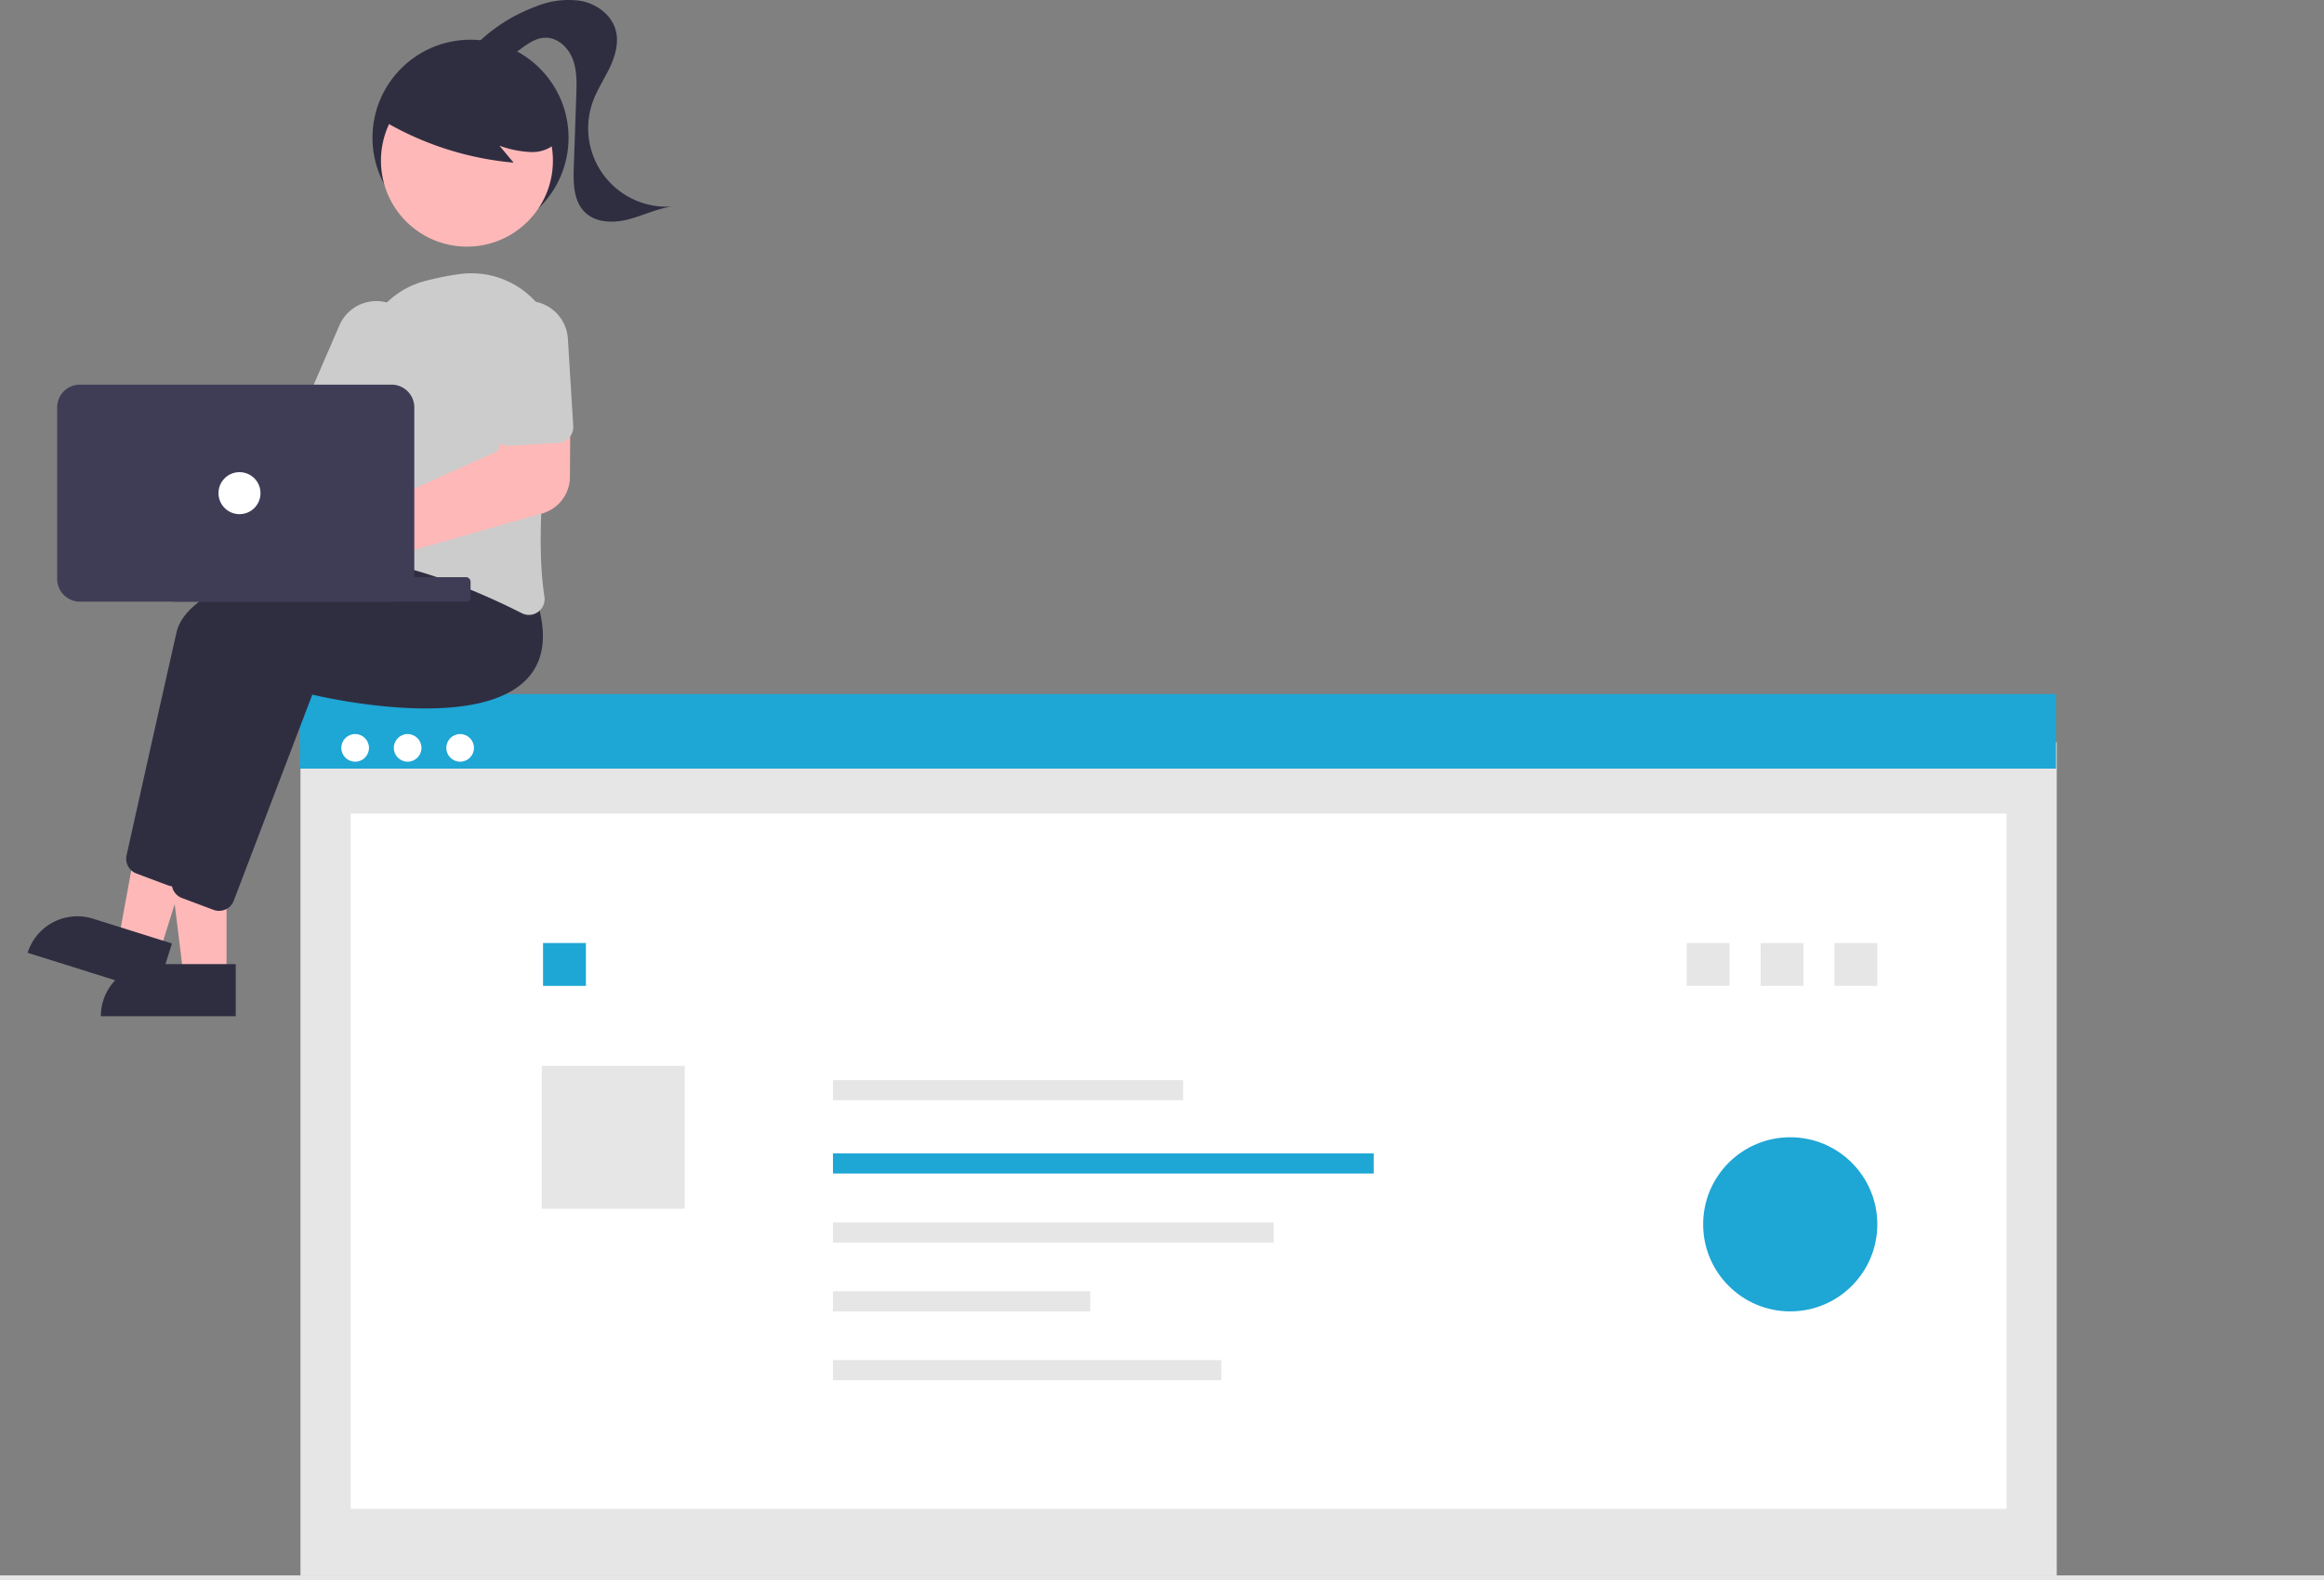
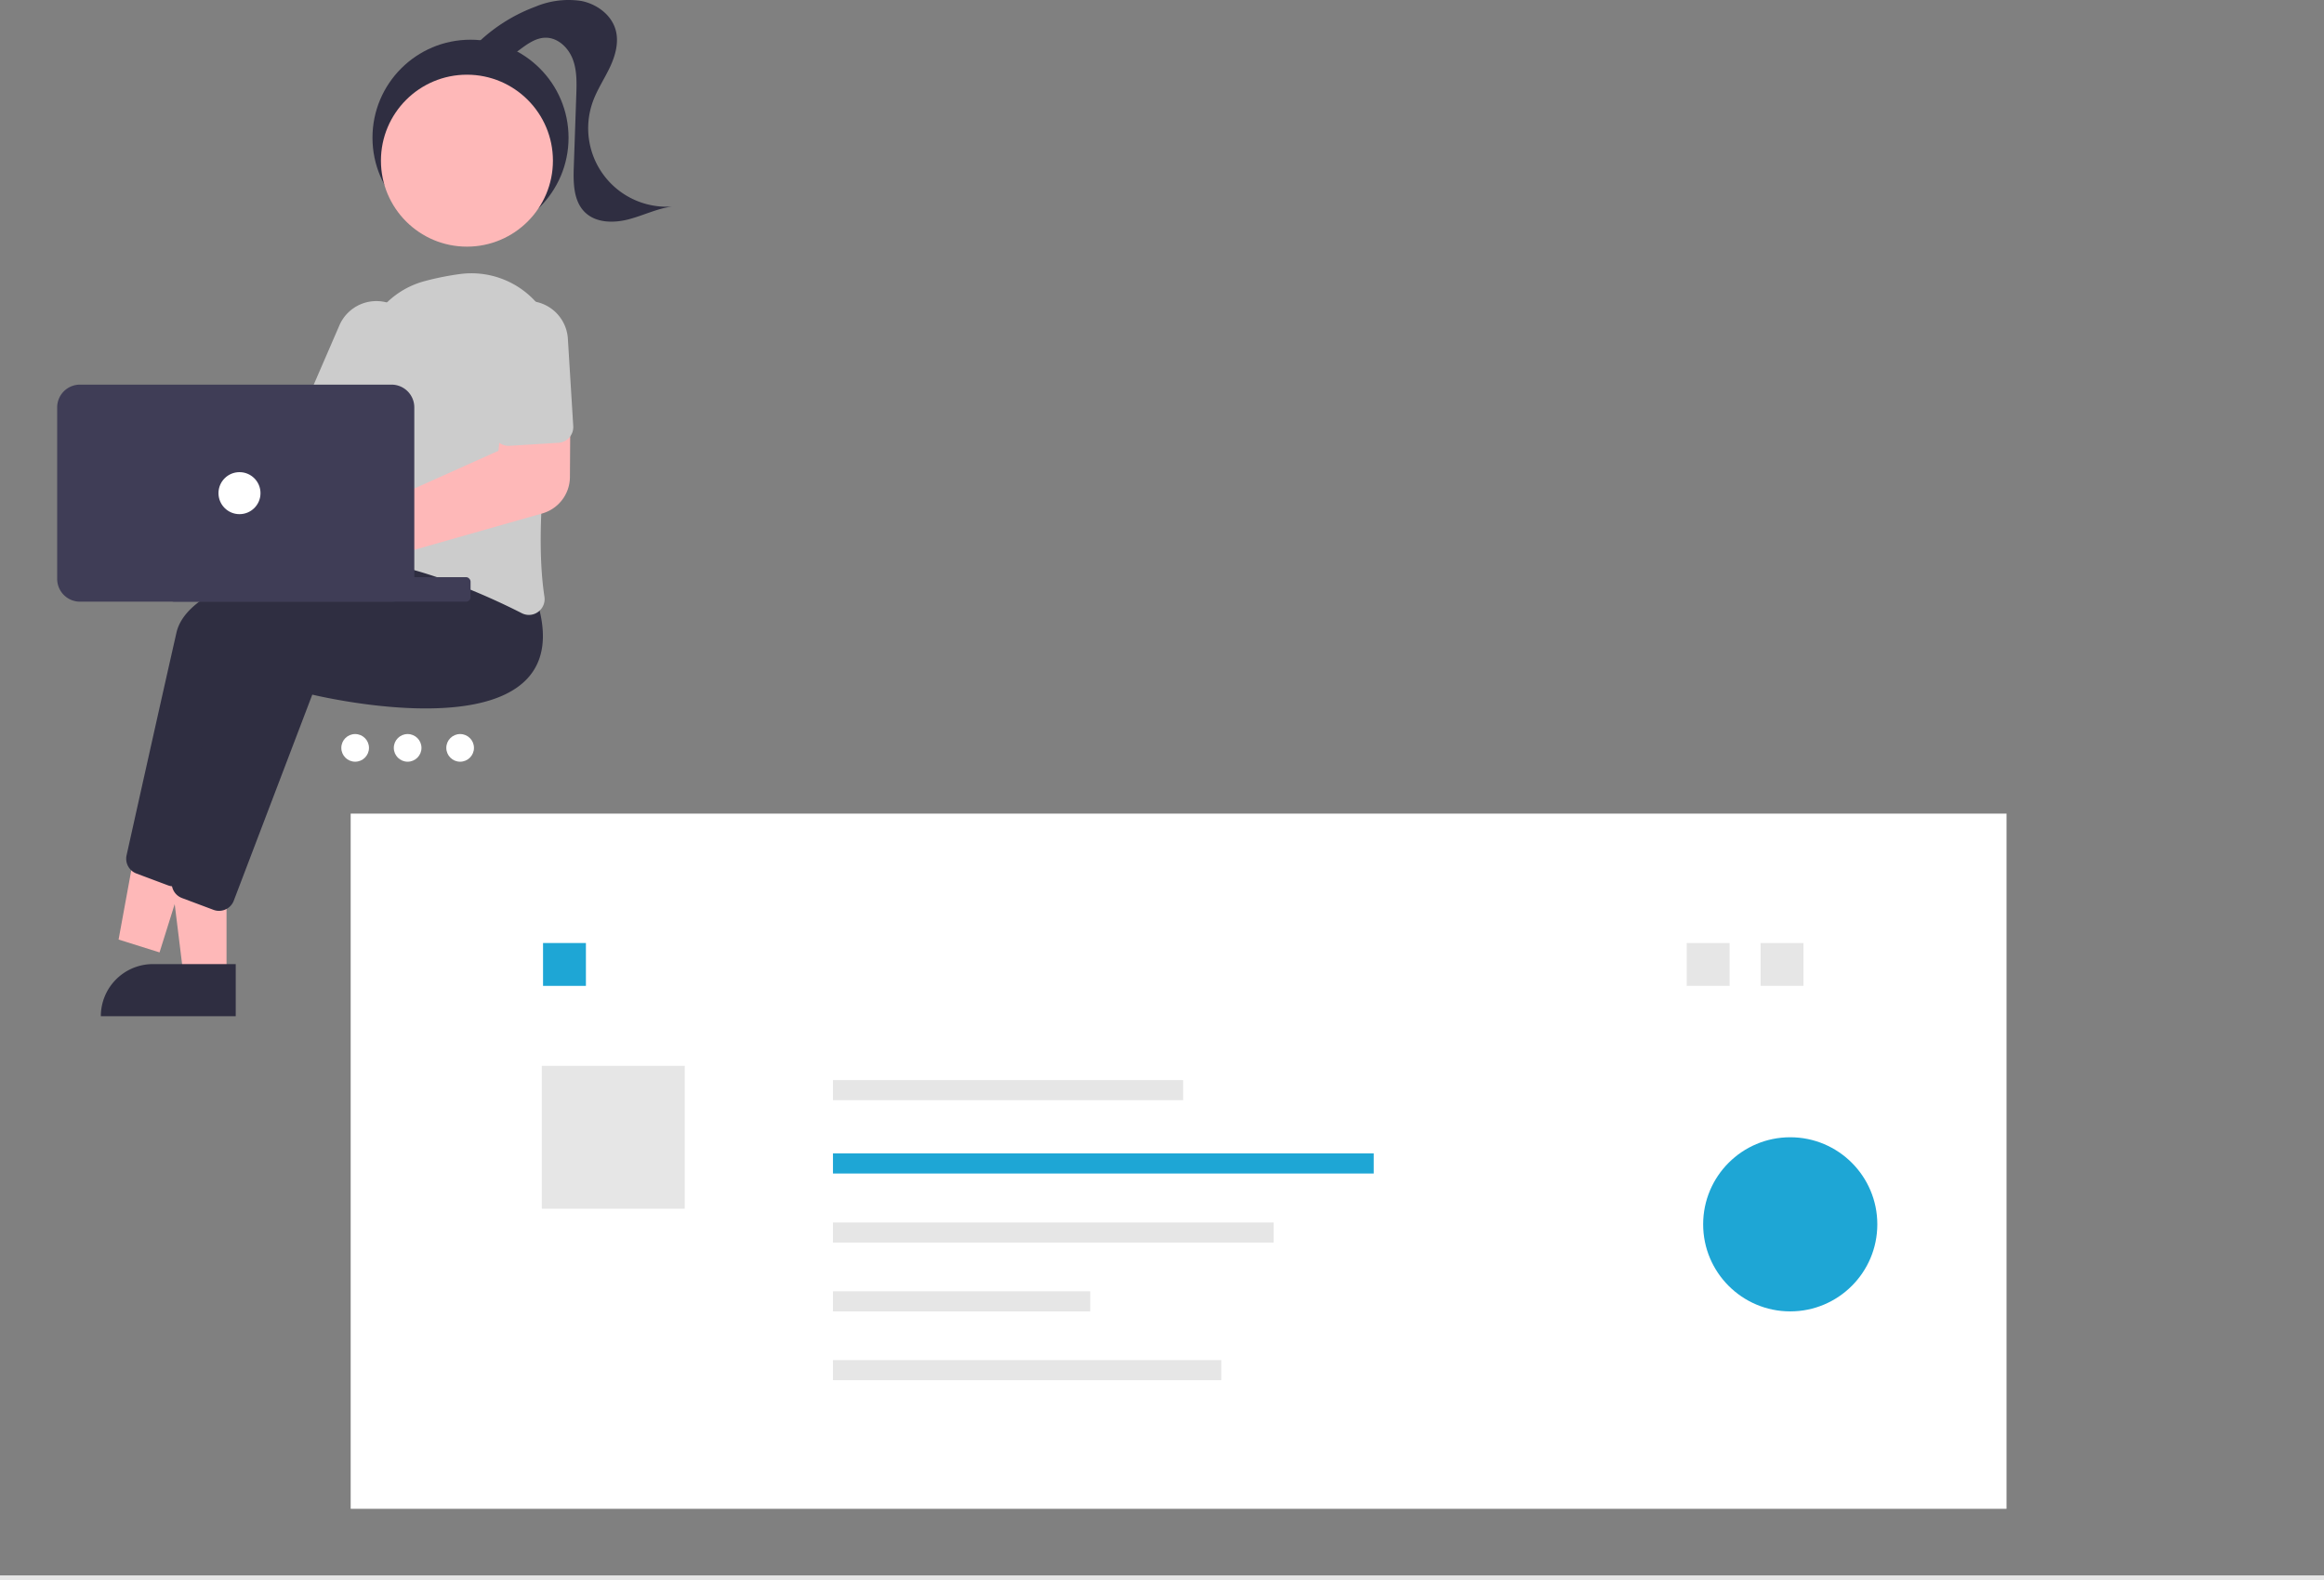
<svg xmlns="http://www.w3.org/2000/svg" data-name="Layer 1" width="931" height="633.235" viewBox="0 0 931 633.235">
  <rect x="0" y="0" width="931" height="633.235" fill="#808080" stroke="none" />
  <g id="a2bfc056-849c-4ec6-91e1-f91319e9ec32" data-name="Group 41">
-     <rect id="a3c1d3c4-4e90-4475-ab67-d6aa194b0cda" data-name="Rectangle 62" x="120.363" y="297.375" width="703.576" height="333.859" fill="#e6e6e6" />
    <rect id="e222743c-d215-4483-8b06-896263acb449" data-name="Rectangle 75" x="140.482" y="326.004" width="663.339" height="278.549" fill="#fff" />
    <rect id="a5e02001-7de0-497e-bd39-9bc4e3f553c3" data-name="Rectangle 76" x="675.712" y="377.851" width="17.177" height="17.177" fill="#e6e6e6" />
    <rect id="a818f6b2-9049-4be6-858a-9eef7b067dda" data-name="Rectangle 77" x="217.543" y="377.851" width="17.177" height="17.177" fill="#1EA6D5" />
    <rect id="e2dc3e68-3640-4751-a187-2d32846d30c0" data-name="Rectangle 78" x="217.046" y="427.053" width="57.258" height="57.258" fill="#e6e6e6" />
-     <rect id="a0ba3db0-8b31-4423-a256-2a0dc53933ae" data-name="Rectangle 80" x="120.063" y="278.086" width="703.576" height="29.89" fill="#1EA6D5" />
    <circle id="bb2c25e8-a4f5-477f-938a-ba2f4a6c137d" data-name="Ellipse 90" cx="142.275" cy="299.662" r="5.54" fill="#fff" />
    <circle id="eb283697-d5f2-44f6-a11b-2e5adde2f565" data-name="Ellipse 91" cx="163.303" cy="299.662" r="5.54" fill="#fff" />
    <circle id="e7e312b6-8acc-452e-9cd4-4f6349f5007f" data-name="Ellipse 92" cx="184.332" cy="299.662" r="5.54" fill="#fff" />
    <rect id="a0963db8-a572-4a40-8f57-be0fd9c2d8c3" data-name="Rectangle 60" y="631.235" width="931" height="2" fill="#e6e6e6" />
    <rect id="b36c2a8e-a9be-4d37-810e-923692d19cdb" data-name="Rectangle 81" x="333.688" y="432.78" width="140.281" height="8.053" fill="#e6e6e6" />
    <rect id="aa1d26da-49a8-41de-8cb5-b8f8184fe0ae" data-name="Rectangle 82" x="333.688" y="462.154" width="216.625" height="8.053" fill="#1EA6D5" />
    <rect id="ac31809e-ecba-4f59-90db-296bd3050334" data-name="Rectangle 83" x="333.688" y="489.827" width="176.544" height="8.053" fill="#e6e6e6" />
    <rect id="b84288f0-dbbf-4761-bd75-4b898461b36c" data-name="Rectangle 84" x="333.688" y="517.398" width="103.064" height="8.053" fill="#e6e6e6" />
    <rect id="bd93c4e7-cb78-4a87-ab16-23d001bc2737" data-name="Rectangle 85" x="333.688" y="544.967" width="155.55" height="8.053" fill="#e6e6e6" />
    <rect id="bba4eb33-6fa2-4df7-a8d1-83644e8e5d67" data-name="Rectangle 88" x="705.296" y="377.851" width="17.177" height="17.177" fill="#e6e6e6" />
-     <rect id="f2a4bb2b-ea4d-4e49-9a1a-d309a808d159" data-name="Rectangle 90" x="734.879" y="377.851" width="17.177" height="17.177" fill="#e6e6e6" />
    <circle id="b03b494e-dda4-489e-89cd-b5d563742355" data-name="Ellipse 88" cx="717.171" cy="490.566" r="34.884" fill="#1EA6D5" opacity="0.997" style="isolation:isolate" />
    <circle id="e6d27be5-fed8-4aaf-9e55-a91224dd363a" data-name="Ellipse 97" cx="188.489" cy="55.184" r="39.273" fill="#2f2e41" />
    <path id="fe6a134f-9064-47d4-b31c-90708736d4a8-50" data-name="Path 630" d="M225.253,524.592h-17.2l-8.181-66.326h25.379Z" transform="translate(-134.5 -133.382)" fill="#feb8b8" />
-     <path id="fa849e20-ba67-4278-81ee-d1167b7aa6dc-51" data-name="Path 631" d="M195.775,519.678h33.163v20.881H174.894a20.881,20.881,0,0,1,20.881-20.881Z" transform="translate(-134.5 -133.382)" fill="#2f2e41" />
+     <path id="fa849e20-ba67-4278-81ee-d1167b7aa6dc-51" data-name="Path 631" d="M195.775,519.678h33.163v20.881H174.894a20.881,20.881,0,0,1,20.881-20.881" transform="translate(-134.5 -133.382)" fill="#2f2e41" />
    <path id="a88ec020-2ed6-4a48-814f-7c14aebc27ac-52" data-name="Path 632" d="M198.41,514.995l-16.406-5.149,12.052-65.735,24.214,7.6Z" transform="translate(-134.5 -133.382)" fill="#feb8b8" />
-     <path id="b4b30a85-97bd-4362-a855-e6f58c99cba3-53" data-name="Path 633" d="M171.746,501.482l31.642,9.93-6.252,19.923-51.564-16.182A20.881,20.881,0,0,1,171.747,501.483h0Z" transform="translate(-134.5 -133.382)" fill="#2f2e41" />
    <path id="f42c0410-8a39-47c2-9be6-23f0eea84aff-54" data-name="Path 634" d="M204.005,488.528a6.258,6.258,0,0,1-2.2-.4l-12.655-4.743a6.334,6.334,0,0,1-3.947-7.271c3.185-14.321,14.04-63.077,19.984-89.228,7.049-31.019,109.885-36.783,114.259-37.013l.36-.019,11.568,14.531c4.18,13.436,2.855,23.916-3.938,31.15-19.823,21.105-79.006,8.009-86.063,6.352l-31.455,82.577a6.33,6.33,0,0,1-5.91,4.064Z" transform="translate(-134.5 -133.382)" fill="#2f2e41" />
    <path id="bb9232ec-2887-4985-b220-30c2c46adf62-55" data-name="Path 635" d="M222.239,498.346a6.255,6.255,0,0,1-2.2-.4l-12.651-4.744a6.333,6.333,0,0,1-3.947-7.271c3.185-14.321,14.04-63.077,19.984-89.228,7.049-31.019,109.885-36.783,114.259-37.013l.36-.019,11.564,14.535c4.18,13.436,2.855,23.916-3.938,31.15-19.822,21.1-79.006,8.009-86.063,6.351l-31.459,82.574a6.33,6.33,0,0,1-5.91,4.064Z" transform="translate(-134.5 -133.382)" fill="#2f2e41" />
    <path id="bf752b52-878a-4c47-8a02-c5dd3ca125d0-56" data-name="Path 636" d="M185.638,296.338a14.799,14.799,0,0,1,1.241,1.966l69.178,7.288,9.96-13.654,22.569,12.335-19.559,33.132-84.841-21.632a14.722,14.722,0,1,1,1.454-19.436Z" transform="translate(-134.5 -133.382)" fill="#feb8b8" />
    <path id="ae95fee3-8471-4436-bacf-47da3ee4edce-57" data-name="Path 637" d="M346.397,379.771a6.314,6.314,0,0,1-2.875-.7c-13.833-7.034-40.769-19.215-65.747-21.764a6.161,6.161,0,0,1-4.342-2.454,6.338,6.338,0,0,1-1.169-4.924c2.254-12.477,7.424-44.249,6.758-69.712a34.5,34.5,0,0,1,26.063-34.319h0a112.014,112.014,0,0,1,13.9-2.741,34.779,34.779,0,0,1,38.655,40.342c-4.454,26.388-8.945,63.244-5.042,88.972a6.322,6.322,0,0,1-2.551,6.1A6.213,6.213,0,0,1,346.397,379.771Z" transform="translate(-134.5 -133.382)" fill="#ccc" />
    <path id="f8a5325a-7268-4362-a255-60631c9bfca5-58" data-name="Path 638" d="M280.303,312.652a6.314,6.314,0,0,1-2.506-.523l-18.021-7.8a6.319,6.319,0,0,1-3.285-8.3l13.93-32.179a16.13,16.13,0,1,1,29.697,12.602q-.045.106-.092.212l-13.93,32.18A6.328,6.328,0,0,1,280.303,312.652Z" transform="translate(-134.5 -133.382)" fill="#ccc" />
    <circle id="e89a297e-1488-4b62-b167-7800139de88b" data-name="Ellipse 98" cx="187.054" cy="64.377" r="34.45" fill="#feb8b8" />
-     <path id="bfc7d311-3606-4cd9-8309-fa0ce7944c94-59" data-name="Path 639" d="M286.484,180.831a124.255,124.255,0,0,0,53.757,17.713l-5.667-6.789a41.638,41.638,0,0,0,12.863,2.554,14.087,14.087,0,0,0,11.483-5.375,13.1,13.1,0,0,0,.877-12.1,24.816,24.816,0,0,0-7.807-9.763,46.482,46.482,0,0,0-43.263-7.732,27.779,27.779,0,0,0-12.922,8.289c-3.266,4.029-9.553,7.619-7.881,12.528Z" transform="translate(-134.5 -133.382)" fill="#2f2e41" />
    <path id="ec73fef4-50dc-4543-9636-3b24ac170308-60" data-name="Path 640" d="M324.634,151.81a66.918,66.918,0,0,1,24.345-15.747,34.253,34.253,0,0,1,18.443-2.289c6.153,1.238,11.971,5.494,13.688,11.531,1.4,4.936-.046,10.251-2.224,14.9s-5.086,8.956-6.848,13.776a31.441,31.441,0,0,0,31.638,42.163c-6.045.811-11.617,3.652-17.526,5.163s-12.883,1.41-17.274-2.824c-4.646-4.479-4.739-11.761-4.514-18.21l1-28.762c.17-4.889.316-9.935-1.448-14.5s-5.954-8.56-10.846-8.518c-3.708.031-6.989,2.278-9.963,4.493s-6.121,4.578-9.814,4.908-7.91-2.4-7.634-6.1" transform="translate(-134.5 -133.382)" fill="#2f2e41" />
    <path id="ba6ab2e4-b23b-4027-ba52-bbc91f9115f8-61" data-name="Path 641" d="M263.635,370.921a15.435,15.435,0,1,1,5.95-29.685h0a14.841,14.841,0,0,1,1.839.932l62.755-28.171,1.763-17.02,27.051-.724-.179,28.335a15.26,15.26,0,0,1-11.027,14.509l-73.385,20.885a14.455,14.455,0,0,1-.5,1.429,15.492,15.492,0,0,1-14.26,9.509Z" transform="translate(-134.5 -133.382)" fill="#feb8b8" />
    <path id="b13d6e0f-103e-49e8-b98c-f9f1d84e31ae-62" data-name="Path 642" d="M360.702,310.136a6.305,6.305,0,0,1-2.471.668l-19.6,1.205a6.319,6.319,0,0,1-6.687-5.912l-2.151-35a16.13,16.13,0,0,1,32.2-1.981l2.152,35a6.327,6.327,0,0,1-3.441,6.02Z" transform="translate(-134.5 -133.382)" fill="#ccc" />
    <rect id="ef169b54-99b1-4807-9c68-842c3cbd65db" data-name="Rectangle 91" x="67.888" y="231.258" width="120.625" height="9.818" rx="1.778" fill="#3f3d56" />
    <path id="ba69314c-00f4-451f-ada7-fcdfd2edc53a-63" data-name="Path 643" d="M157.405,365.343v-68.729a9.128,9.128,0,0,1,9.117-9.117H291.355a9.127,9.127,0,0,1,9.117,9.117v68.729a9.127,9.127,0,0,1-9.117,9.117H166.522A9.128,9.128,0,0,1,157.405,365.343Z" transform="translate(-134.5 -133.382)" fill="#3f3d56" />
    <circle id="bf28e027-707c-49c1-b6c0-ef0059b61f2f" data-name="Ellipse 99" cx="95.94" cy="197.599" r="8.416" fill="#fff" />
  </g>
</svg>